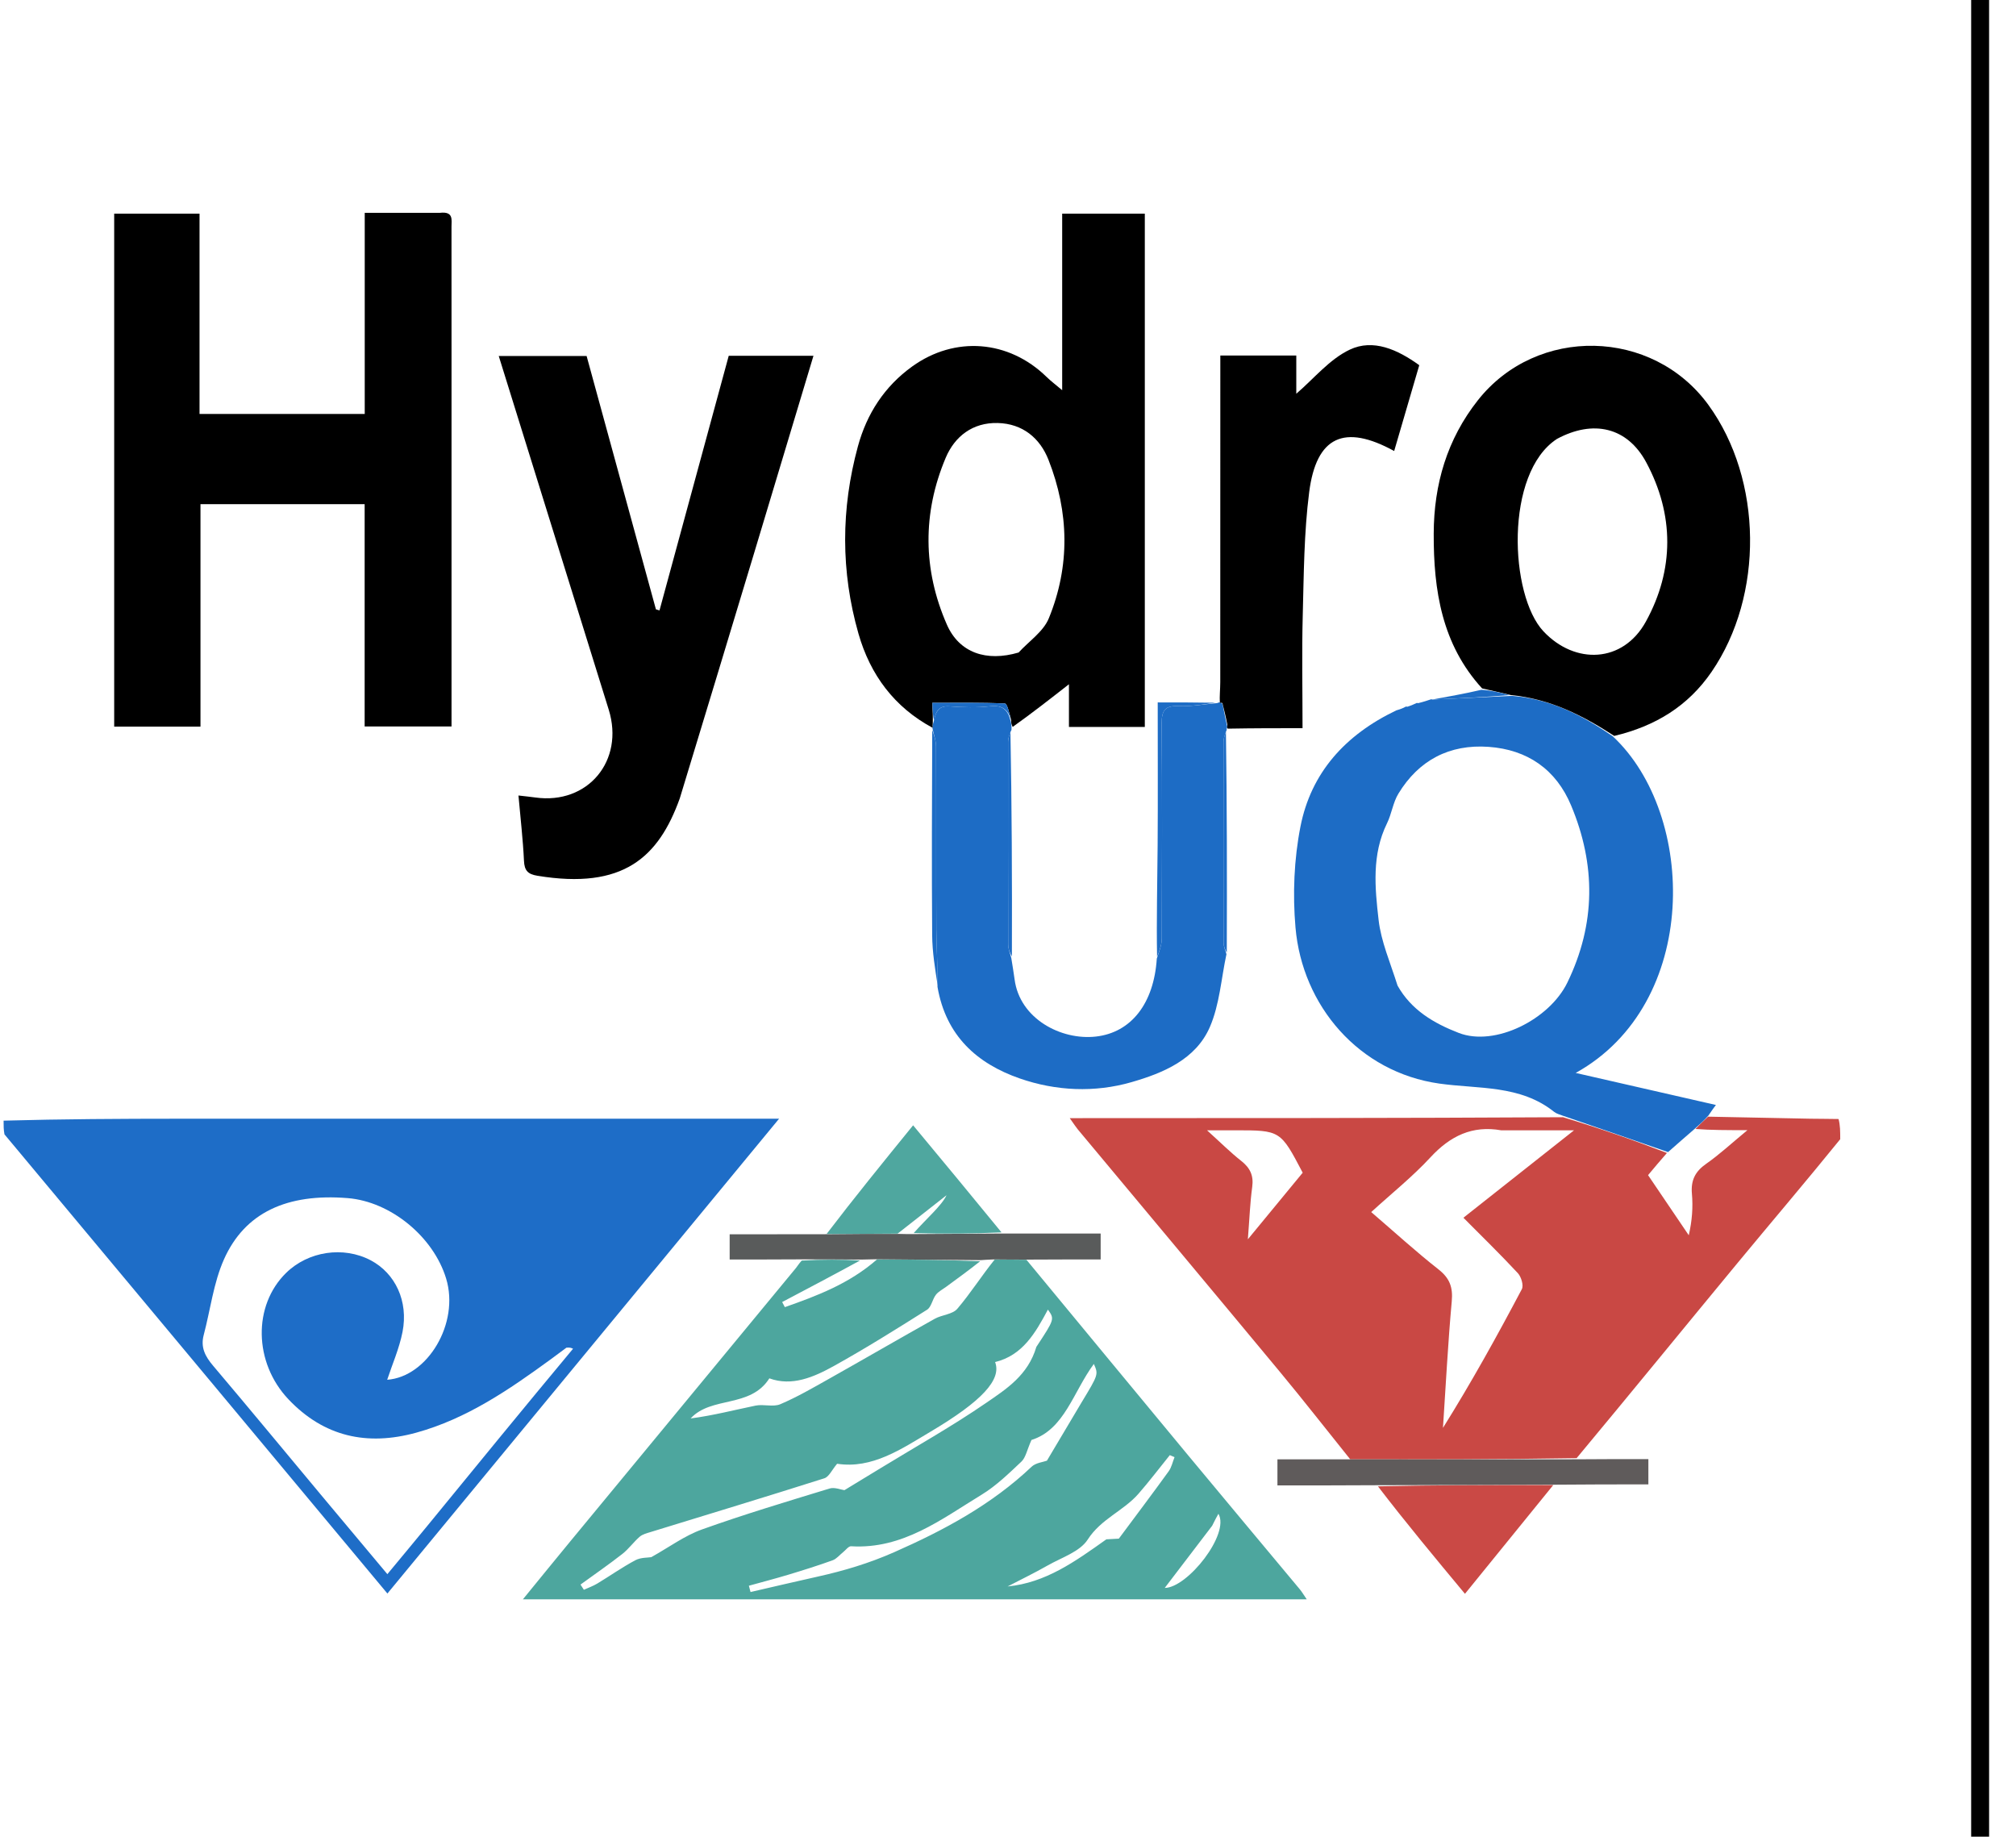
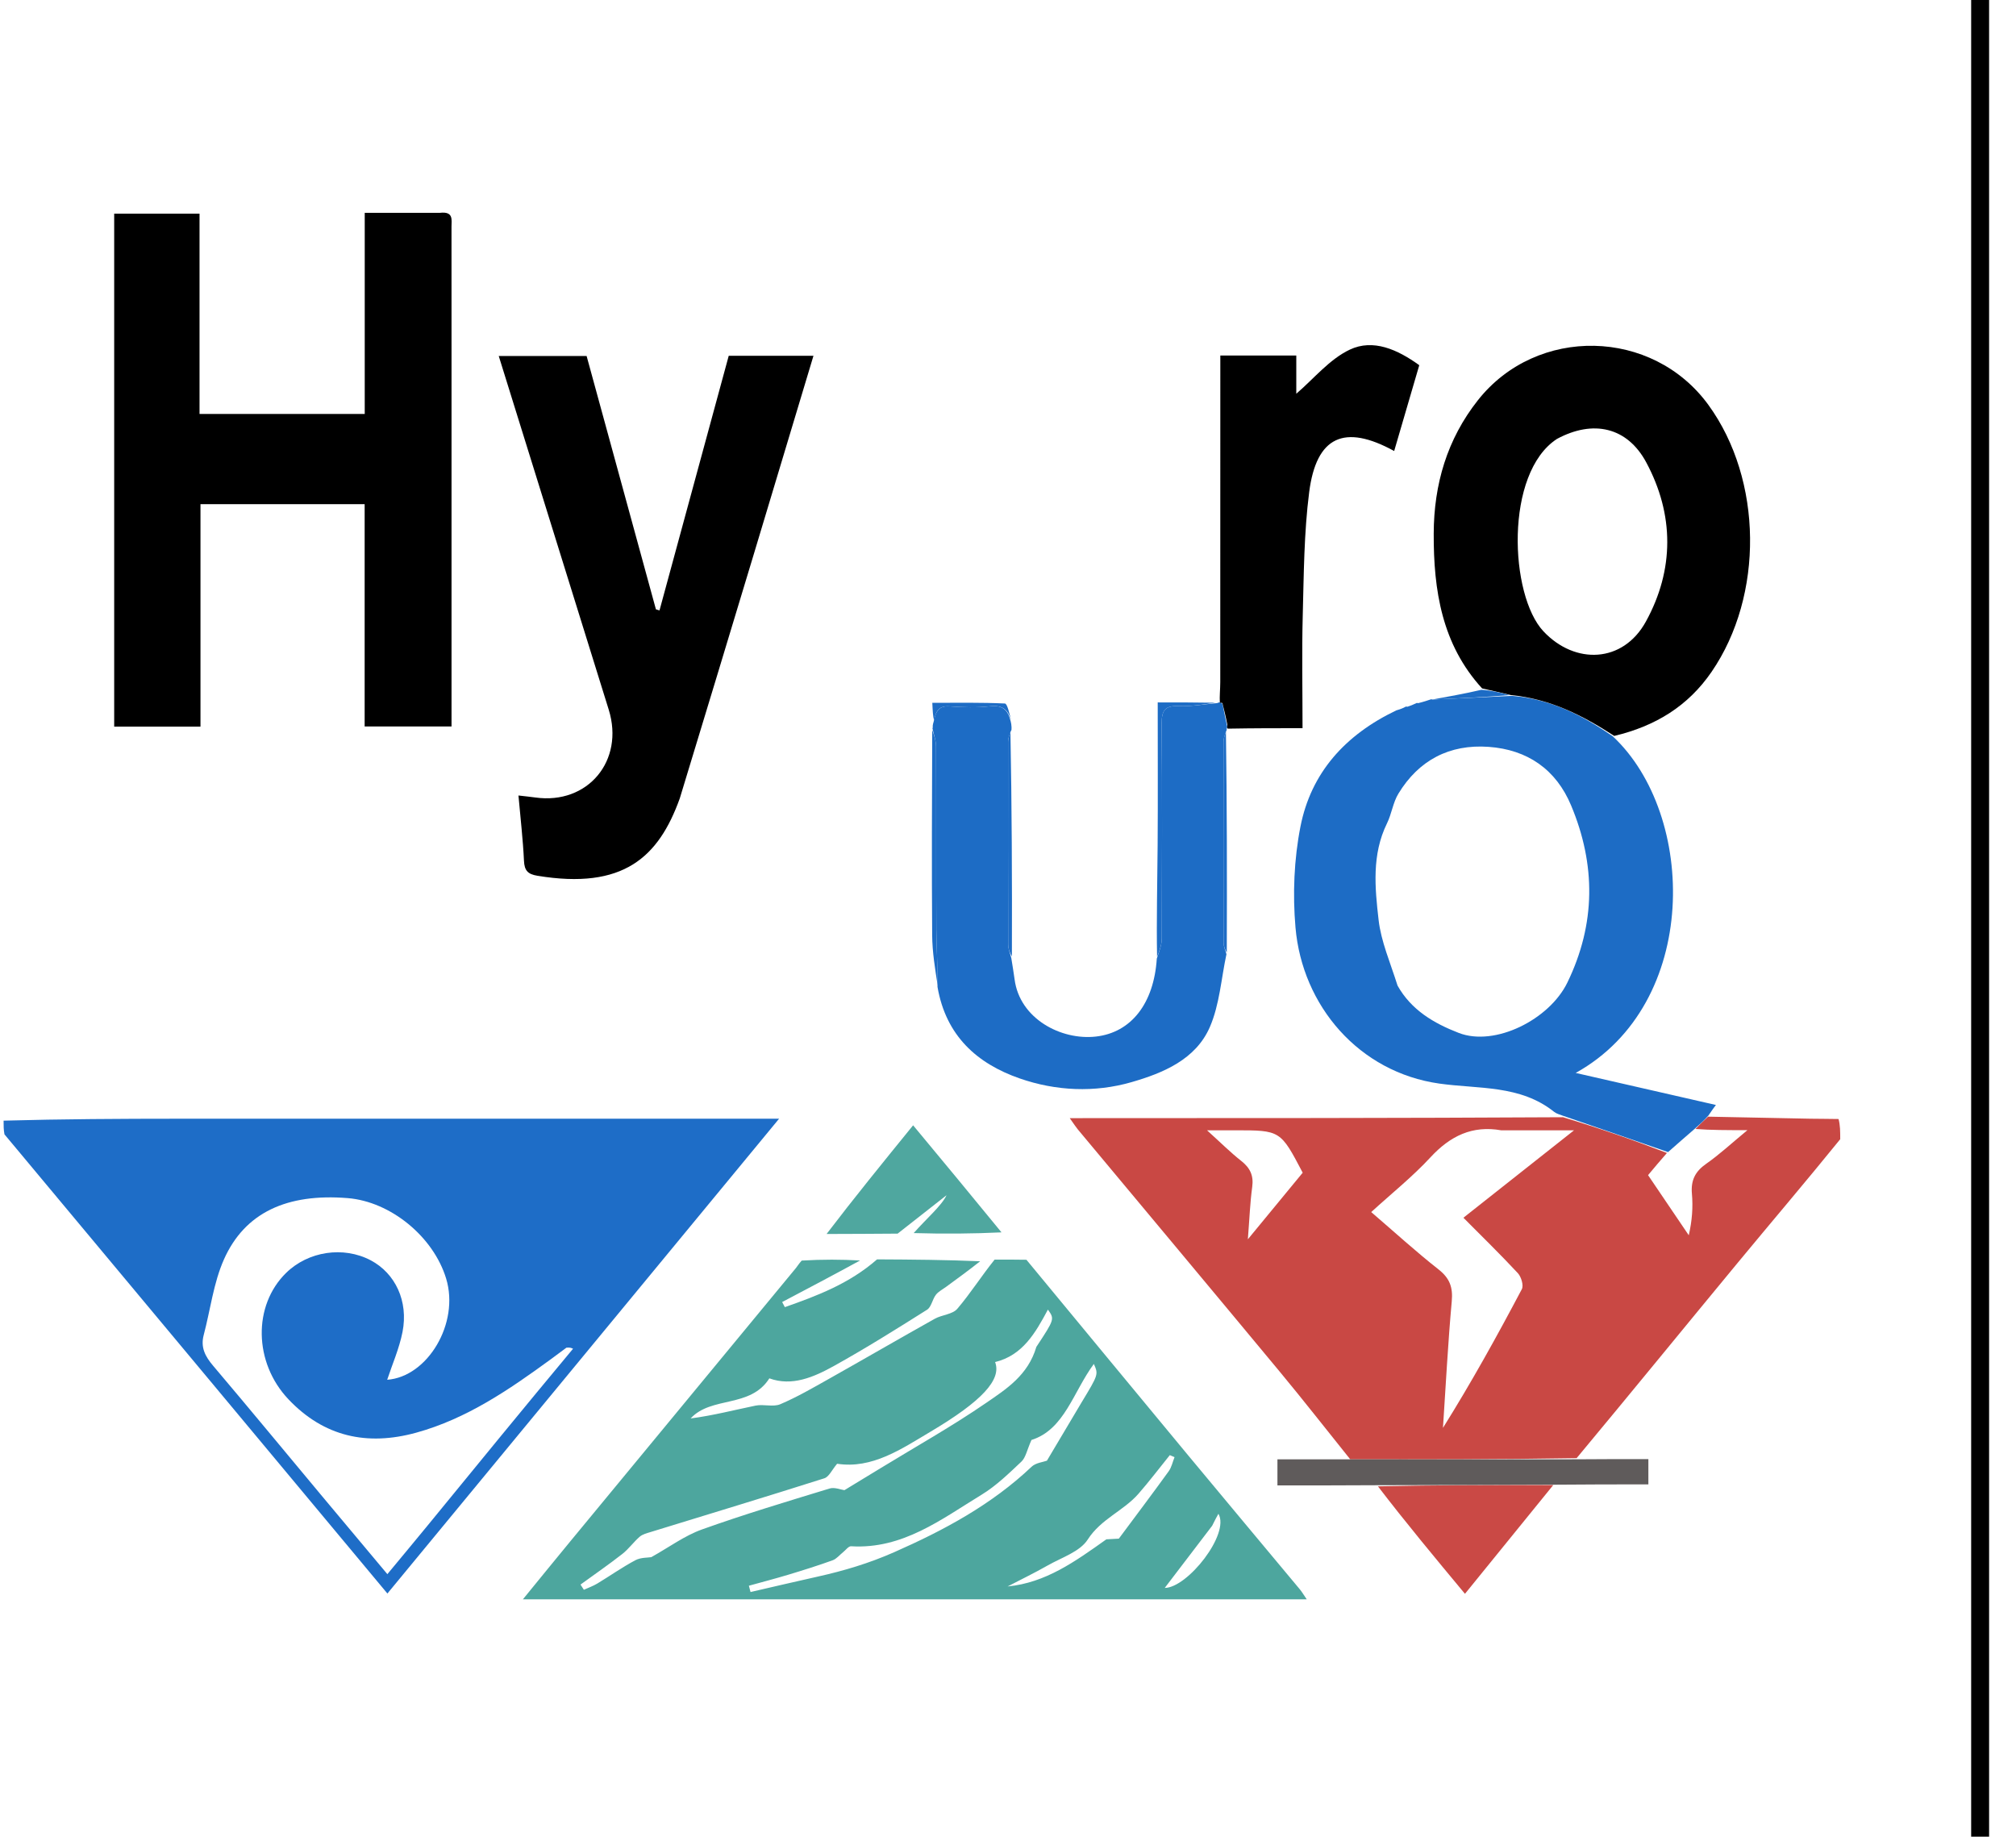
<svg xmlns="http://www.w3.org/2000/svg" version="1.1" id="Layer_1" x="0px" y="0px" width="100%" viewBox="0 0 562 512" enable-background="new 0 0 562 512" xml:space="preserve">
  <path fill="#1E6DC7" opacity="1" stroke="none" d=" M1,312.4   C17.323,311.951 33.645,311.865 49.968,311.86   C103.609,311.842 157.25,311.853 210.89,311.853   C212.638,311.853 214.386,311.853 217.192,311.853   C180.499,356.332 144.509,399.958 107.995,444.22   C72.363,401.469 36.929,358.955 1.247,316.22   C1,314.933 1,313.867 1,312.4  M157.903,375.689   C156.433,376.779 154.97,377.88 153.492,378.958   C141.902,387.408 130.119,395.499 116.035,399.381   C102.35,403.151 90.309,400.532 80.398,390.064   C70.715,379.836 70.482,363.941 79.746,354.855   C85.927,348.792 95.738,347.325 103.333,351.327   C110.18,354.936 113.902,362.721 112.208,371.316   C111.301,375.92 109.355,380.32 107.937,384.633   C119.203,383.822 128.162,368.884 124.37,356.419   C120.809,344.714 108.874,334.96 96.928,333.995   C80.03,332.629 68.233,337.995 62.412,351.12   C59.504,357.676 58.652,365.136 56.786,372.165   C55.869,375.622 57.214,378.132 59.406,380.72   C69.522,392.66 79.481,404.733 89.507,416.749   C95.546,423.985 101.605,431.203 107.984,438.821   C111.983,433.991 115.59,429.679 119.15,425.329   C132.528,408.978 145.89,392.614 159.746,375.985   C159.335,375.782 158.923,375.579 157.903,375.689  z" />
  <path fill="#C94844" opacity="1" stroke="none" d=" M513,317.572   C503.41,329.406 493.74,340.746 484.248,352.233   C469.455,370.137 454.782,388.142 439.514,406.484   C418.115,406.848 397.261,406.832 376.407,406.816   C369.856,398.657 363.414,390.406 356.734,382.354   C338.016,359.793 319.198,337.314 300.428,314.796   C299.913,314.178 299.485,313.487 298.212,311.702   C344.489,311.702 389.819,311.702 435.725,311.445   C445.868,314.513 455.436,317.839 464.7,321.404   C462.81,323.544 461.224,325.443 459.431,327.591   C463.294,333.298 467.035,338.824 470.776,344.35   C471.725,340.246 471.978,336.48 471.654,332.764   C471.329,329.041 472.557,326.573 475.632,324.428   C479.347,321.838 482.69,318.715 487.132,315.049   C481.359,315.049 476.917,315.049 472.647,314.717   C473.932,313.353 475.045,312.321 476.158,311.288   C485.662,311.48 495.165,311.68 504.669,311.858   C507.135,311.904 509.602,311.879 512.534,311.943   C513,313.714 513,315.429 513,317.572  M418.534,315.099   C410.444,313.656 404.285,316.661 398.782,322.613   C393.784,328.019 387.967,332.667 382.253,337.886   C388.877,343.576 394.767,348.958 401.022,353.874   C404.143,356.327 405.061,358.846 404.707,362.753   C403.642,374.493 403.04,386.276 402.258,398.042   C410.212,385.32 417.354,372.414 424.243,359.374   C424.792,358.335 424.07,355.928 423.126,354.911   C418.273,349.685 413.156,344.706 407.955,339.464   C417.927,331.583 427.762,323.811 438.786,315.099   C431.334,315.099 425.428,315.099 418.534,315.099  M342.854,315.089   C341.133,315.089 339.413,315.089 336.482,315.089   C340.337,318.572 343.034,321.274 346.014,323.618   C348.485,325.562 349.516,327.689 349.08,330.88   C348.485,335.234 348.326,339.646 347.866,345.474   C353.617,338.491 358.429,332.648 363.152,326.913   C356.95,315.089 356.95,315.089 344.256,315.089   C344.09,315.089 343.923,315.089 342.854,315.089  z" />
  <path fill="#4DA69E" opacity="1" stroke="none" d=" M286.14,351.18   C301.198,369.395 316.236,387.627 331.321,405.819   C341.631,418.251 352.01,430.626 362.345,443.038   C362.945,443.758 363.419,444.584 364.284,445.845   C291.3,445.845 218.988,445.845 145.763,445.845   C150.428,440.137 154.666,434.909 158.949,429.718   C179.932,404.29 200.929,378.873 221.911,353.445   C222.33,352.938 222.644,352.344 223.495,351.406   C229.311,351.057 234.638,351.093 239.757,351.383   C232.379,355.414 225.209,359.191 218.039,362.968   C218.29,363.441 218.542,363.913 218.793,364.385   C227.82,361.21 236.754,357.849 244.5,351.072   C254.438,351.119 263.911,351.204 273.239,351.599   C269.959,354.195 266.821,356.477 263.69,358.769   C262.727,359.474 261.58,360.051 260.882,360.965   C259.907,362.239 259.638,364.35 258.439,365.107   C249.898,370.499 241.326,375.87 232.501,380.773   C226.825,383.927 220.753,386.541 214.474,384.238   C209.153,392.616 198.311,389.115 192.524,395.416   C198.728,394.613 204.651,393.069 210.637,391.837   C212.875,391.377 215.539,392.294 217.526,391.448   C222.221,389.449 226.675,386.857 231.137,384.347   C240.972,378.816 250.728,373.145 260.573,367.635   C262.584,366.51 265.525,366.419 266.867,364.85   C270.517,360.581 273.539,355.775 277.275,351.132   C280.54,351.115 283.34,351.147 286.14,351.18  M288.905,375.469   C294.003,367.721 294.003,367.721 292.126,365.073   C288.665,371.538 285.102,377.82 277.404,379.699   C279.267,384.577 273.76,390.575 259.504,399.048   C251.267,403.944 243.141,409.546 233.362,408.046   C231.923,409.745 231.105,411.686 229.802,412.1   C213.68,417.224 197.485,422.12 181.316,427.097   C180.276,427.417 179.107,427.71 178.323,428.391   C176.61,429.878 175.261,431.804 173.484,433.194   C169.692,436.159 165.723,438.896 161.827,441.727   C162.139,442.211 162.452,442.695 162.764,443.179   C164.016,442.607 165.336,442.146 166.507,441.44   C170.058,439.298 173.461,436.889 177.113,434.942   C178.617,434.139 180.608,434.248 181.557,434.083   C186.583,431.279 190.865,428.088 195.672,426.367   C207.398,422.169 219.348,418.59 231.264,414.947   C232.638,414.526 234.369,415.273 235.4,415.409   C238.92,413.268 242.163,411.303 245.398,409.325   C255.294,403.276 265.441,397.593 274.982,391.029   C280.501,387.233 286.584,383.38 288.905,375.469  M301.494,390.971   C306.226,383.148 306.226,383.148 304.932,380.224   C299.177,387.989 296.76,398.509 287.543,401.415   C286.263,404.29 285.937,406.316 284.753,407.434   C281.255,410.736 277.725,414.183 273.654,416.667   C262.398,423.534 251.642,431.917 237.26,431.047   C236.541,431.004 235.746,432.134 234.994,432.728   C234.039,433.484 233.204,434.564 232.12,434.955   C228.058,436.419 223.933,437.717 219.798,438.966   C216.143,440.07 212.444,441.027 208.765,442.048   C208.919,442.634 209.072,443.219 209.226,443.804   C215.477,442.366 221.719,440.89 227.981,439.5   C235.28,437.879 242.296,435.779 249.253,432.708   C263.238,426.535 276.422,419.455 287.587,408.868   C288.745,407.771 290.773,407.591 291.849,407.19   C295.036,401.824 298.074,396.709 301.494,390.971  M308.422,429.112   C309.857,429.034 311.291,428.957 311.897,428.924   C316.743,422.404 321.331,416.321 325.792,410.147   C326.603,409.025 326.895,407.528 327.427,406.204   C326.987,406.017 326.547,405.83 326.107,405.644   C323.204,409.24 320.41,412.931 317.373,416.41   C313.201,421.188 306.929,423.411 303.224,429.176   C301.038,432.579 295.948,434.182 292.055,436.403   C288.409,438.483 284.62,440.311 280.893,442.25   C291.502,441.223 299.677,435.326 308.422,429.112  M337.911,425.337   C333.374,431.283 328.837,437.23 324.694,442.661   C331.028,442.635 342.932,427.624 339.661,421.989   C339.125,422.958 338.656,423.805 337.911,425.337  z" />
  <path fill="#00000" opacity="1" stroke="none" d=" M122.663,59.33   C126.486,58.888 125.862,61.295 125.864,63.196   C125.878,74.19 125.871,85.183 125.871,96.177   C125.871,131.488 125.871,166.799 125.871,202.51   C117.902,202.51 110.034,202.51 101.653,202.51   C101.653,181.956 101.653,161.38 101.653,140.539   C86.218,140.539 71.285,140.539 55.887,140.539   C55.887,161.054 55.887,181.631 55.887,202.557   C47.699,202.557 39.96,202.557 31.833,202.557   C31.833,155.054 31.833,107.397 31.833,59.561   C39.748,59.561 47.488,59.561 55.623,59.561   C55.623,78.211 55.623,96.635 55.623,115.403   C71.037,115.403 86.059,115.403 101.677,115.403   C101.677,96.725 101.677,78.17 101.677,59.33   C108.911,59.33 115.553,59.33 122.663,59.33  z" />
-   <path fill="#000000" opacity="1" stroke="none" d=" M260.053,202.924   C249.314,197.182 242.593,188.111 239.314,176.64   C234.361,159.31 234.418,141.818 239.16,124.425   C241.64,115.332 246.566,107.718 254.294,102.157   C266.213,93.58 281.186,94.788 291.694,105.016   C292.969,106.257 294.404,107.334 296.104,108.773   C296.104,92.424 296.104,76.102 296.104,59.563   C304.094,59.563 311.497,59.563 319.139,59.563   C319.139,107.294 319.139,154.847 319.139,202.652   C312.103,202.652 305.214,202.652 297.989,202.652   C297.989,198.491 297.989,194.566 297.989,190.748   C292.733,194.86 287.646,198.838 282.312,202.634   C281.963,202.012 281.862,201.573 281.866,200.691   C281.359,198.807 280.804,196.146 280.125,196.114   C273.491,195.8 266.836,195.925 259.901,195.925   C260.008,198.24 260.075,199.696 260.033,201.449   C259.967,202.139 260.01,202.532 260.053,202.924  M283.958,181.898   C286.829,178.756 290.851,176.086 292.367,172.389   C298.357,157.788 298.037,142.799 292.281,128.17   C289.901,122.12 285.085,118.108 278.154,117.921   C271.161,117.733 266.152,121.653 263.642,127.594   C257.129,143.015 257.253,158.823 263.956,174.109   C267.416,181.999 274.985,184.544 283.958,181.898  z" />
  <path fill="#1D6CC5" opacity="1" stroke="none" d=" M465.003,321.165   C455.436,317.839 445.868,314.513 435.899,311.104   C434.746,310.673 433.886,310.462 433.259,309.959   C423.794,302.384 412.233,303.614 401.262,302.07   C378.892,298.922 363.035,280.449 361.142,258.542   C360.34,249.257 360.732,239.558 362.526,230.43   C365.464,215.476 374.939,204.861 389.256,198.027   C390.625,197.646 391.322,197.291 392.019,196.937   C392.019,196.937 391.997,197.002 392.316,197.018   C393.43,196.667 394.225,196.299 395.021,195.932   C395.021,195.932 394.995,195.999 395.337,196.017   C396.792,195.662 397.904,195.289 399.017,194.916   C399.017,194.916 398.993,194.986 399.401,195.008   C406.901,194.683 413.993,194.337 421.488,193.983   C432.295,194.86 441.192,199.442 449.589,205.253   C472.994,227.072 474.03,279.801 439.257,299.098   C452.293,302.077 465.33,305.056 478.346,308.03   C477.998,308.49 477.154,309.605 476.234,311.004   C475.045,312.321 473.932,313.353 472.347,314.751   C469.584,317.133 467.294,319.149 465.003,321.165  M389.593,274.749   C393.415,281.562 399.702,285.255 406.663,287.947   C416.731,291.841 431.91,284.25 436.938,273.898   C444.87,257.564 444.897,241.06 437.974,224.524   C433.769,214.478 425.797,208.969 414.988,208.197   C404.087,207.419 395.508,211.892 389.816,221.27   C388.316,223.742 387.953,226.879 386.659,229.509   C382.38,238.212 383.28,247.453 384.314,256.463   C385.002,262.451 387.537,268.227 389.593,274.749  z" />
  <path fill="#000000" opacity="1" stroke="none" d=" M189.498,222.577   C183.61,238.931 173.806,248.101 149.779,244.125   C147.166,243.693 146.199,242.698 146.071,239.99   C145.79,234.042 145.094,228.114 144.531,221.76   C146.367,221.974 147.806,222.113 149.235,222.313   C163.857,224.365 174.126,212.07 169.694,197.829   C159.513,165.111 149.343,132.39 139.033,99.234   C147.245,99.234 155.113,99.234 163.528,99.234   C169.927,122.625 176.388,146.242 182.849,169.86   C183.182,169.961 183.516,170.062 183.849,170.163   C190.258,146.59 196.668,123.016 203.15,99.175   C210.96,99.175 218.696,99.175 226.771,99.175   C221.153,117.857 215.608,136.343 210.034,154.82   C203.254,177.292 196.45,199.757 189.498,222.577  z" />
  <path fill="#00000" opacity="1" stroke="none" d=" M450.004,205.15   C441.192,199.442 432.295,194.86 421.183,193.762   C418.039,193.004 415.603,192.458 413.168,191.912   C401.935,179.631 399.625,164.547 399.676,148.751   C399.72,135.027 403.395,122.457 411.992,111.571   C428.417,90.775 460.713,91.468 476.276,112.911   C491.419,133.776 491.748,165.987 477.141,187.281   C470.593,196.826 461.513,202.413 450.004,205.15  M434.041,122.35   C419.386,131.878 420.807,165.945 430.275,176.003   C439.089,185.368 452.45,184.853 458.813,173.291   C466.767,158.839 466.746,143.452 458.915,128.883   C453.641,119.073 444.148,116.909 434.041,122.35  z" />
  <path fill="#1D6CC5" opacity="1" stroke="none" d=" M260.012,202.924   C260.01,202.532 259.967,202.139 260.284,201.143   C260.907,198.128 261.799,196.711 264.681,196.912   C268.461,197.176 272.314,197.318 276.062,196.878   C279.665,196.455 281.057,198.118 281.761,201.134   C281.862,201.573 281.963,202.012 281.991,202.783   C281.919,203.115 282.127,203.376 281.763,203.876   C281.266,205.189 281.017,206.003 281.017,206.817   C280.998,225.645 280.99,244.473 281.049,263.301   C281.053,264.556 281.614,265.808 281.915,267.062   C282.225,269.045 282.579,271.023 282.838,273.014   C284.263,283.971 295.783,290.064 305.518,288.957   C315.34,287.84 321.678,279.741 322.482,267.207   C323.259,264.985 323.868,263.278 323.874,261.569   C323.942,241.611 324.002,221.652 323.845,201.695   C323.816,198.032 324.785,196.667 328.595,196.829   C332.158,196.98 335.756,196.308 339.339,195.998   C339.339,195.998 339.613,195.827 339.947,195.811   C340.441,195.86 340.603,195.926 340.836,196.398   C341.274,198.606 341.641,200.408 342.093,202.479   C342.094,202.917 342.01,203.085 341.926,203.253   C341.926,203.253 342.111,203.383 341.798,203.86   C341.346,205.15 341.086,205.963 341.085,206.776   C341.058,225.435 341.044,244.094 341.089,262.752   C341.092,263.835 341.615,264.917 341.896,265.999   C340.435,272.801 339.985,280.042 337.27,286.3   C333.337,295.365 324.222,299.129 315.449,301.663   C305.169,304.631 294.362,304.153 284.233,300.621   C272.387,296.49 263.693,288.768 261.345,275.099   C261.433,269.334 261.046,264.221 261.021,259.105   C260.94,242.113 261.02,225.121 260.944,208.129   C260.936,206.418 260.29,204.709 259.94,202.998   C259.94,202.998 259.972,202.924 260.012,202.924  z" />
  <path fill="#000000" opacity="1" stroke="none" d=" M340.764,195.992   C340.603,195.926 340.441,195.86 340.055,195.93   C339.95,194.082 340.172,192.097 340.173,190.113   C340.196,161.645 340.189,133.178 340.189,104.711   C340.189,102.919 340.189,101.128 340.189,99.108   C347.394,99.108 354.155,99.108 361.367,99.108   C361.367,102.945 361.367,106.713 361.367,109.758   C366.245,105.591 370.617,100.138 376.297,97.459   C382.792,94.395 389.572,97.415 395.647,101.806   C393.305,109.815 390.986,117.748 388.653,125.727   C374.789,118.117 366.954,121.619 364.958,137.202   C363.504,148.547 363.472,160.094 363.166,171.56   C362.892,181.833 363.108,192.119 363.108,202.993   C356.072,202.993 349.46,202.993 342.388,203.123   C342.01,203.085 342.094,202.917 342.148,202.04   C341.667,199.551 341.216,197.771 340.764,195.992  z" />
  <path fill="#CA4945" opacity="1" stroke="none" d=" M433.013,413.969   C424.955,423.894 416.897,433.82 408.387,444.303   C400.031,434.254 391.907,424.484 384.128,414.341   C400.652,413.968 416.833,413.969 433.013,413.969  z" />
-   <path fill="#595B5B" opacity="1" stroke="none" d=" M273.385,351.289   C263.911,351.204 254.438,351.119 244.092,351.038   C242.135,351.071 241.05,351.101 239.966,351.13   C234.638,351.093 229.311,351.057 223.53,351.064   C216.62,351.108 210.163,351.108 203.407,351.108   C203.407,348.78 203.407,346.865 203.407,344.085   C211.897,344.085 220.465,344.085 229.966,344.057   C237.342,343.984 243.787,343.94 250.61,343.974   C252.018,344.032 253.049,344.011 254.542,344.02   C263.108,343.987 271.21,343.925 279.313,343.863   C288.407,343.863 297.501,343.863 306.831,343.863   C306.831,346.574 306.831,348.502 306.831,351.092   C300.244,351.092 293.652,351.092 286.599,351.136   C283.34,351.147 280.54,351.115 276.93,351.087   C275.208,351.158 274.297,351.224 273.385,351.289  z" />
  <path fill="#5F5B5B" opacity="1" stroke="none" d=" M433.473,413.883   C416.833,413.969 400.652,413.968 383.961,414.027   C374.415,414.086 365.38,414.086 356.11,414.086   C356.11,411.23 356.11,409.318 356.11,406.807   C362.588,406.807 368.979,406.807 375.888,406.812   C397.261,406.832 418.115,406.848 439.414,406.805   C446.301,406.746 452.744,406.746 459.517,406.746   C459.517,409.071 459.517,410.971 459.517,413.797   C451.031,413.797 442.482,413.797 433.473,413.883  z" />
  <path fill="#4FA79F" opacity="1" stroke="none" d=" M279.187,343.541   C271.21,343.925 263.108,343.987 254.709,343.739   C258.305,339.663 262.493,336.112 263.866,333.19   C260.32,335.974 255.276,339.935 250.232,343.895   C243.787,343.94 237.342,343.984 230.428,343.992   C237.995,334.066 246.031,324.178 254.548,313.698   C262.893,323.748 270.977,333.483 279.187,343.541  z" />
  <path fill="#1D6CC5" opacity="1" stroke="none" d=" M338.843,195.903   C335.756,196.308 332.158,196.98 328.595,196.829   C324.785,196.667 323.816,198.032 323.845,201.695   C324.002,221.652 323.942,241.611 323.874,261.569   C323.868,263.278 323.259,264.985 322.557,266.776   C322.368,256.446 322.64,246.034 322.713,235.62   C322.806,222.551 322.736,209.482 322.736,195.808   C328.196,195.808 333.272,195.808 338.843,195.903  z" />
  <path fill="#1D6CC5" opacity="1" stroke="none" d=" M259.876,203.465   C260.29,204.709 260.936,206.418 260.944,208.129   C261.02,225.121 260.94,242.113 261.021,259.105   C261.046,264.221 261.433,269.334 261.393,274.715   C260.688,270.21 259.896,265.443 259.86,260.67   C259.715,241.758 259.807,222.844 259.876,203.465  z" />
  <path fill="#1D6CC5" opacity="1" stroke="none" d=" M282.086,266.612   C281.614,265.808 281.053,264.556 281.049,263.301   C280.99,244.473 280.998,225.645 281.017,206.817   C281.017,206.003 281.266,205.189 281.679,204.02   C282.057,224.497 282.157,245.33 282.086,266.612  z" />
  <path fill="#1D6CC5" opacity="1" stroke="none" d=" M341.991,265.538   C341.615,264.917 341.092,263.835 341.089,262.752   C341.044,244.094 341.058,225.435 341.085,206.776   C341.086,205.963 341.346,205.15 341.752,203.964   C342.041,224.085 342.064,244.581 341.991,265.538  z" />
  <path fill="#1D6CC5" opacity="1" stroke="none" d=" M412.956,192.292   C415.603,192.458 418.039,193.004 420.779,193.77   C413.993,194.337 406.901,194.683 399.367,194.993   C403.531,194.195 408.138,193.433 412.956,192.292  z" />
  <path fill="#1D6CC5" opacity="1" stroke="none" d=" M281.866,200.691   C281.057,198.118 279.665,196.455 276.062,196.878   C272.314,197.318 268.461,197.176 264.681,196.912   C261.799,196.711 260.907,198.128 260.393,200.846   C260.075,199.696 260.008,198.24 259.901,195.925   C266.836,195.925 273.491,195.8 280.125,196.114   C280.804,196.146 281.359,198.807 281.866,200.691  z" />
  <line x1="552" y1="0" x2="552" y2="512" style="stroke: black; stroke-width: 5;" />
</svg>